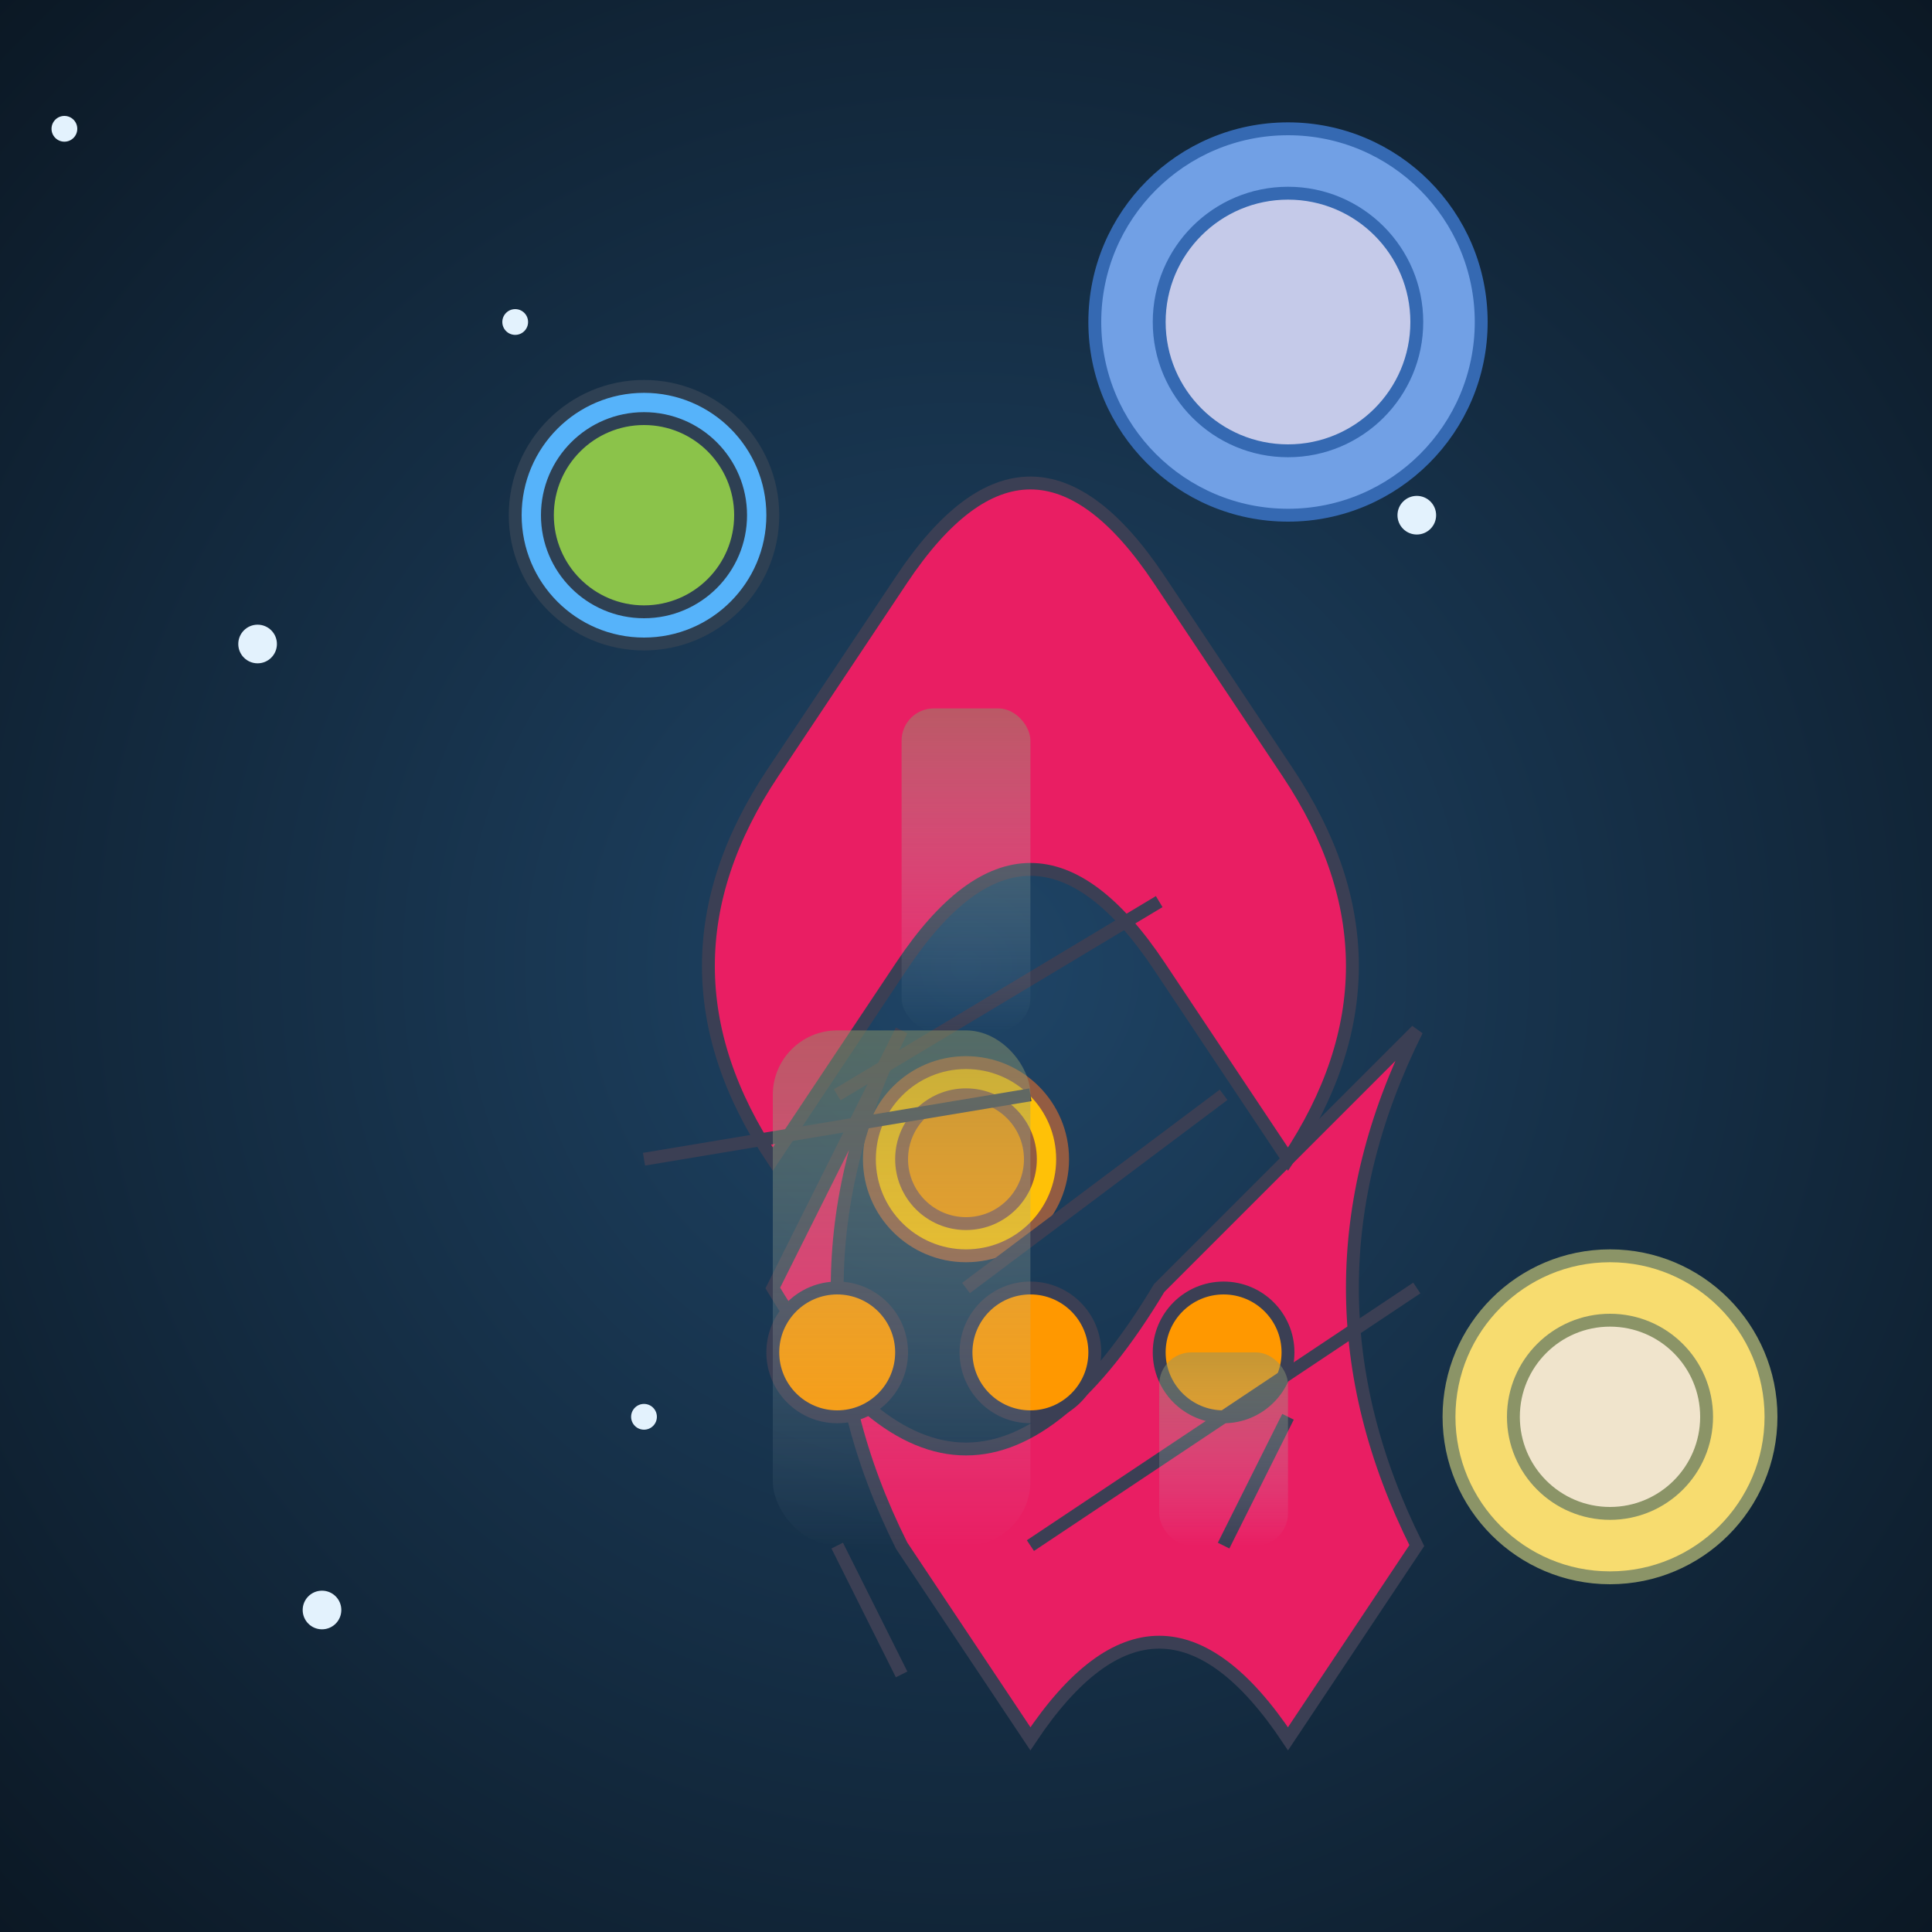
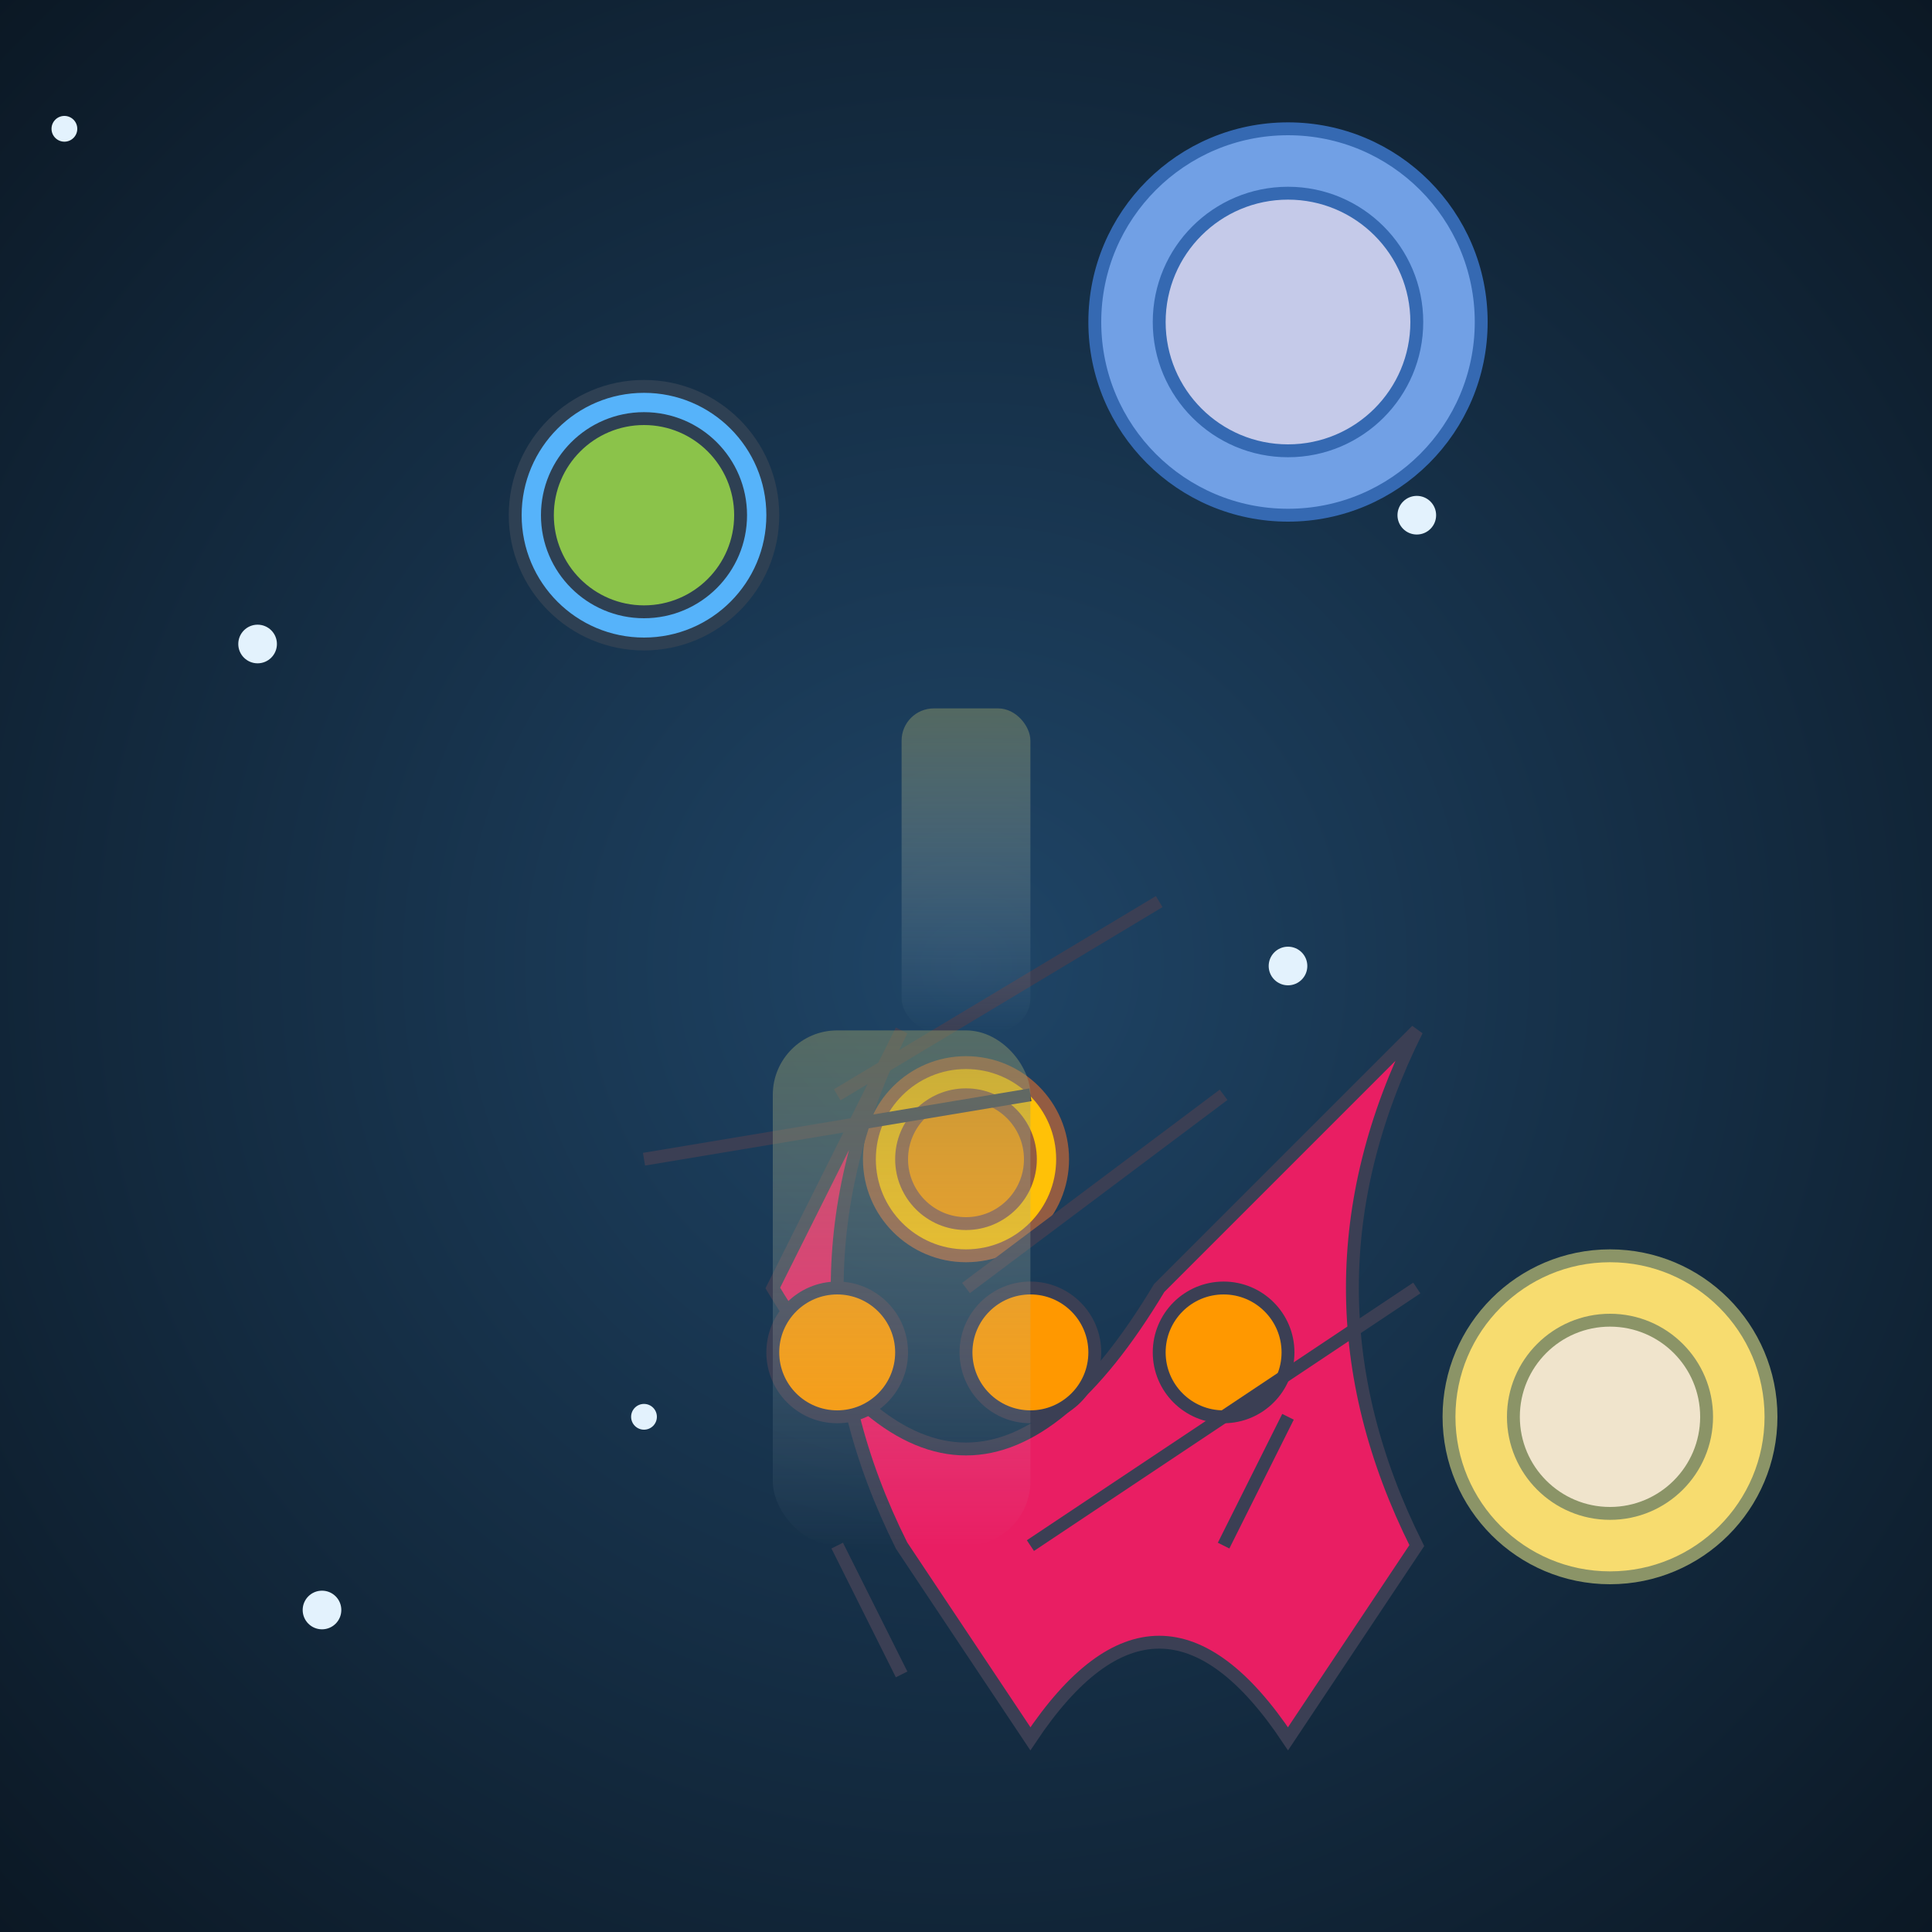
<svg xmlns="http://www.w3.org/2000/svg" viewBox="0 0 300 300">
  <rect x="0" y="0" width="300" height="300" fill="#333333" stroke="none" />
  <defs>
    <radialGradient id="starryNight" cx="50%" cy="50%" r="100%" fx="50%" fy="50%">
      <stop offset="0%" stop-color="#1F4567" stop-opacity="1" />
      <stop offset="100%" stop-color="#030508" stop-opacity="1" />
    </radialGradient>
    <linearGradient id="glow" x1="50%" y1="0%" x2="50%" y2="100%">
      <stop offset="0%" stop-color="#8B9467" stop-opacity="0.5" />
      <stop offset="100%" stop-color="#C5D9E8" stop-opacity="0" />
    </linearGradient>
  </defs>
  <rect x="0" y="0" width="300" height="300" fill="url(#starryNight)" />
  <g>
    <circle cx="10" cy="20" r="2" fill="#E3F2FD" />
    <circle cx="40" cy="100" r="3" fill="#E3F2FD" />
-     <circle cx="80" cy="50" r="2" fill="#E3F2FD" />
    <circle cx="200" cy="150" r="3" fill="#E3F2FD" />
    <circle cx="250" cy="200" r="2" fill="#E3F2FD" />
    <circle cx="220" cy="80" r="3" fill="#E3F2FD" />
    <circle cx="100" cy="220" r="2" fill="#E3F2FD" />
    <circle cx="50" cy="250" r="3" fill="#E3F2FD" />
  </g>
  <g>
    <circle cx="100" cy="80" r="20" fill="#56B3FA" stroke="#2E4053" stroke-width="2" />
    <circle cx="100" cy="80" r="15" fill="#8BC34A" stroke="#2E4053" stroke-width="2" />
    <circle cx="150" cy="180" r="15" fill="#FFC107" stroke="#935C42" stroke-width="2" />
    <circle cx="150" cy="180" r="10" fill="#FF9800" stroke="#935C42" stroke-width="2" />
    <circle cx="200" cy="50" r="30" fill="#71A0E5" stroke="#3569B2" stroke-width="2" />
    <circle cx="200" cy="50" r="20" fill="#C5CAE9" stroke="#3569B2" stroke-width="2" />
    <circle cx="250" cy="220" r="25" fill="#F7DC6F" stroke="#8B9467" stroke-width="2" />
    <circle cx="250" cy="220" r="15" fill="#F0E4CC" stroke="#8B9467" stroke-width="2" />
  </g>
  <g>
    <path d="M120 200 Q 150 250 180 200 L 220 160 Q 200 200 220 240 L 200 270 Q 180 240 160 270 L 140 240 Q 120 200 140 160 Z" fill="#E91E63" stroke="#3B3F54" stroke-width="2" />
-     <path d="M140 150 Q 160 120 180 150 L 200 180 Q 220 150 200 120 L 180 90 Q 160 60 140 90 L 120 120 Q 100 150 120 180 Z" fill="#E91E63" stroke="#3B3F54" stroke-width="2" />
    <circle cx="160" cy="210" r="10" fill="#FF9800" stroke="#3B3F54" stroke-width="2" />
    <circle cx="190" cy="210" r="10" fill="#FF9800" stroke="#3B3F54" stroke-width="2" />
    <circle cx="130" cy="210" r="10" fill="#FF9800" stroke="#3B3F54" stroke-width="2" />
  </g>
  <g stroke="#3B3F54" stroke-width="2">
    <line x1="160" y1="170" x2="100" y2="180" />
    <line x1="190" y1="170" x2="150" y2="200" />
    <line x1="130" y1="170" x2="180" y2="140" />
    <line x1="160" y1="240" x2="220" y2="200" />
    <line x1="190" y1="240" x2="200" y2="220" />
    <line x1="130" y1="240" x2="140" y2="260" />
  </g>
  <g>
    <rect x="120" y="160" width="40" height="80" fill="url(#glow)" rx="10" />
    <rect x="140" y="110" width="20" height="50" fill="url(#glow)" rx="5" />
-     <rect x="180" y="210" width="20" height="30" fill="url(#glow)" rx="5" />
  </g>
</svg>